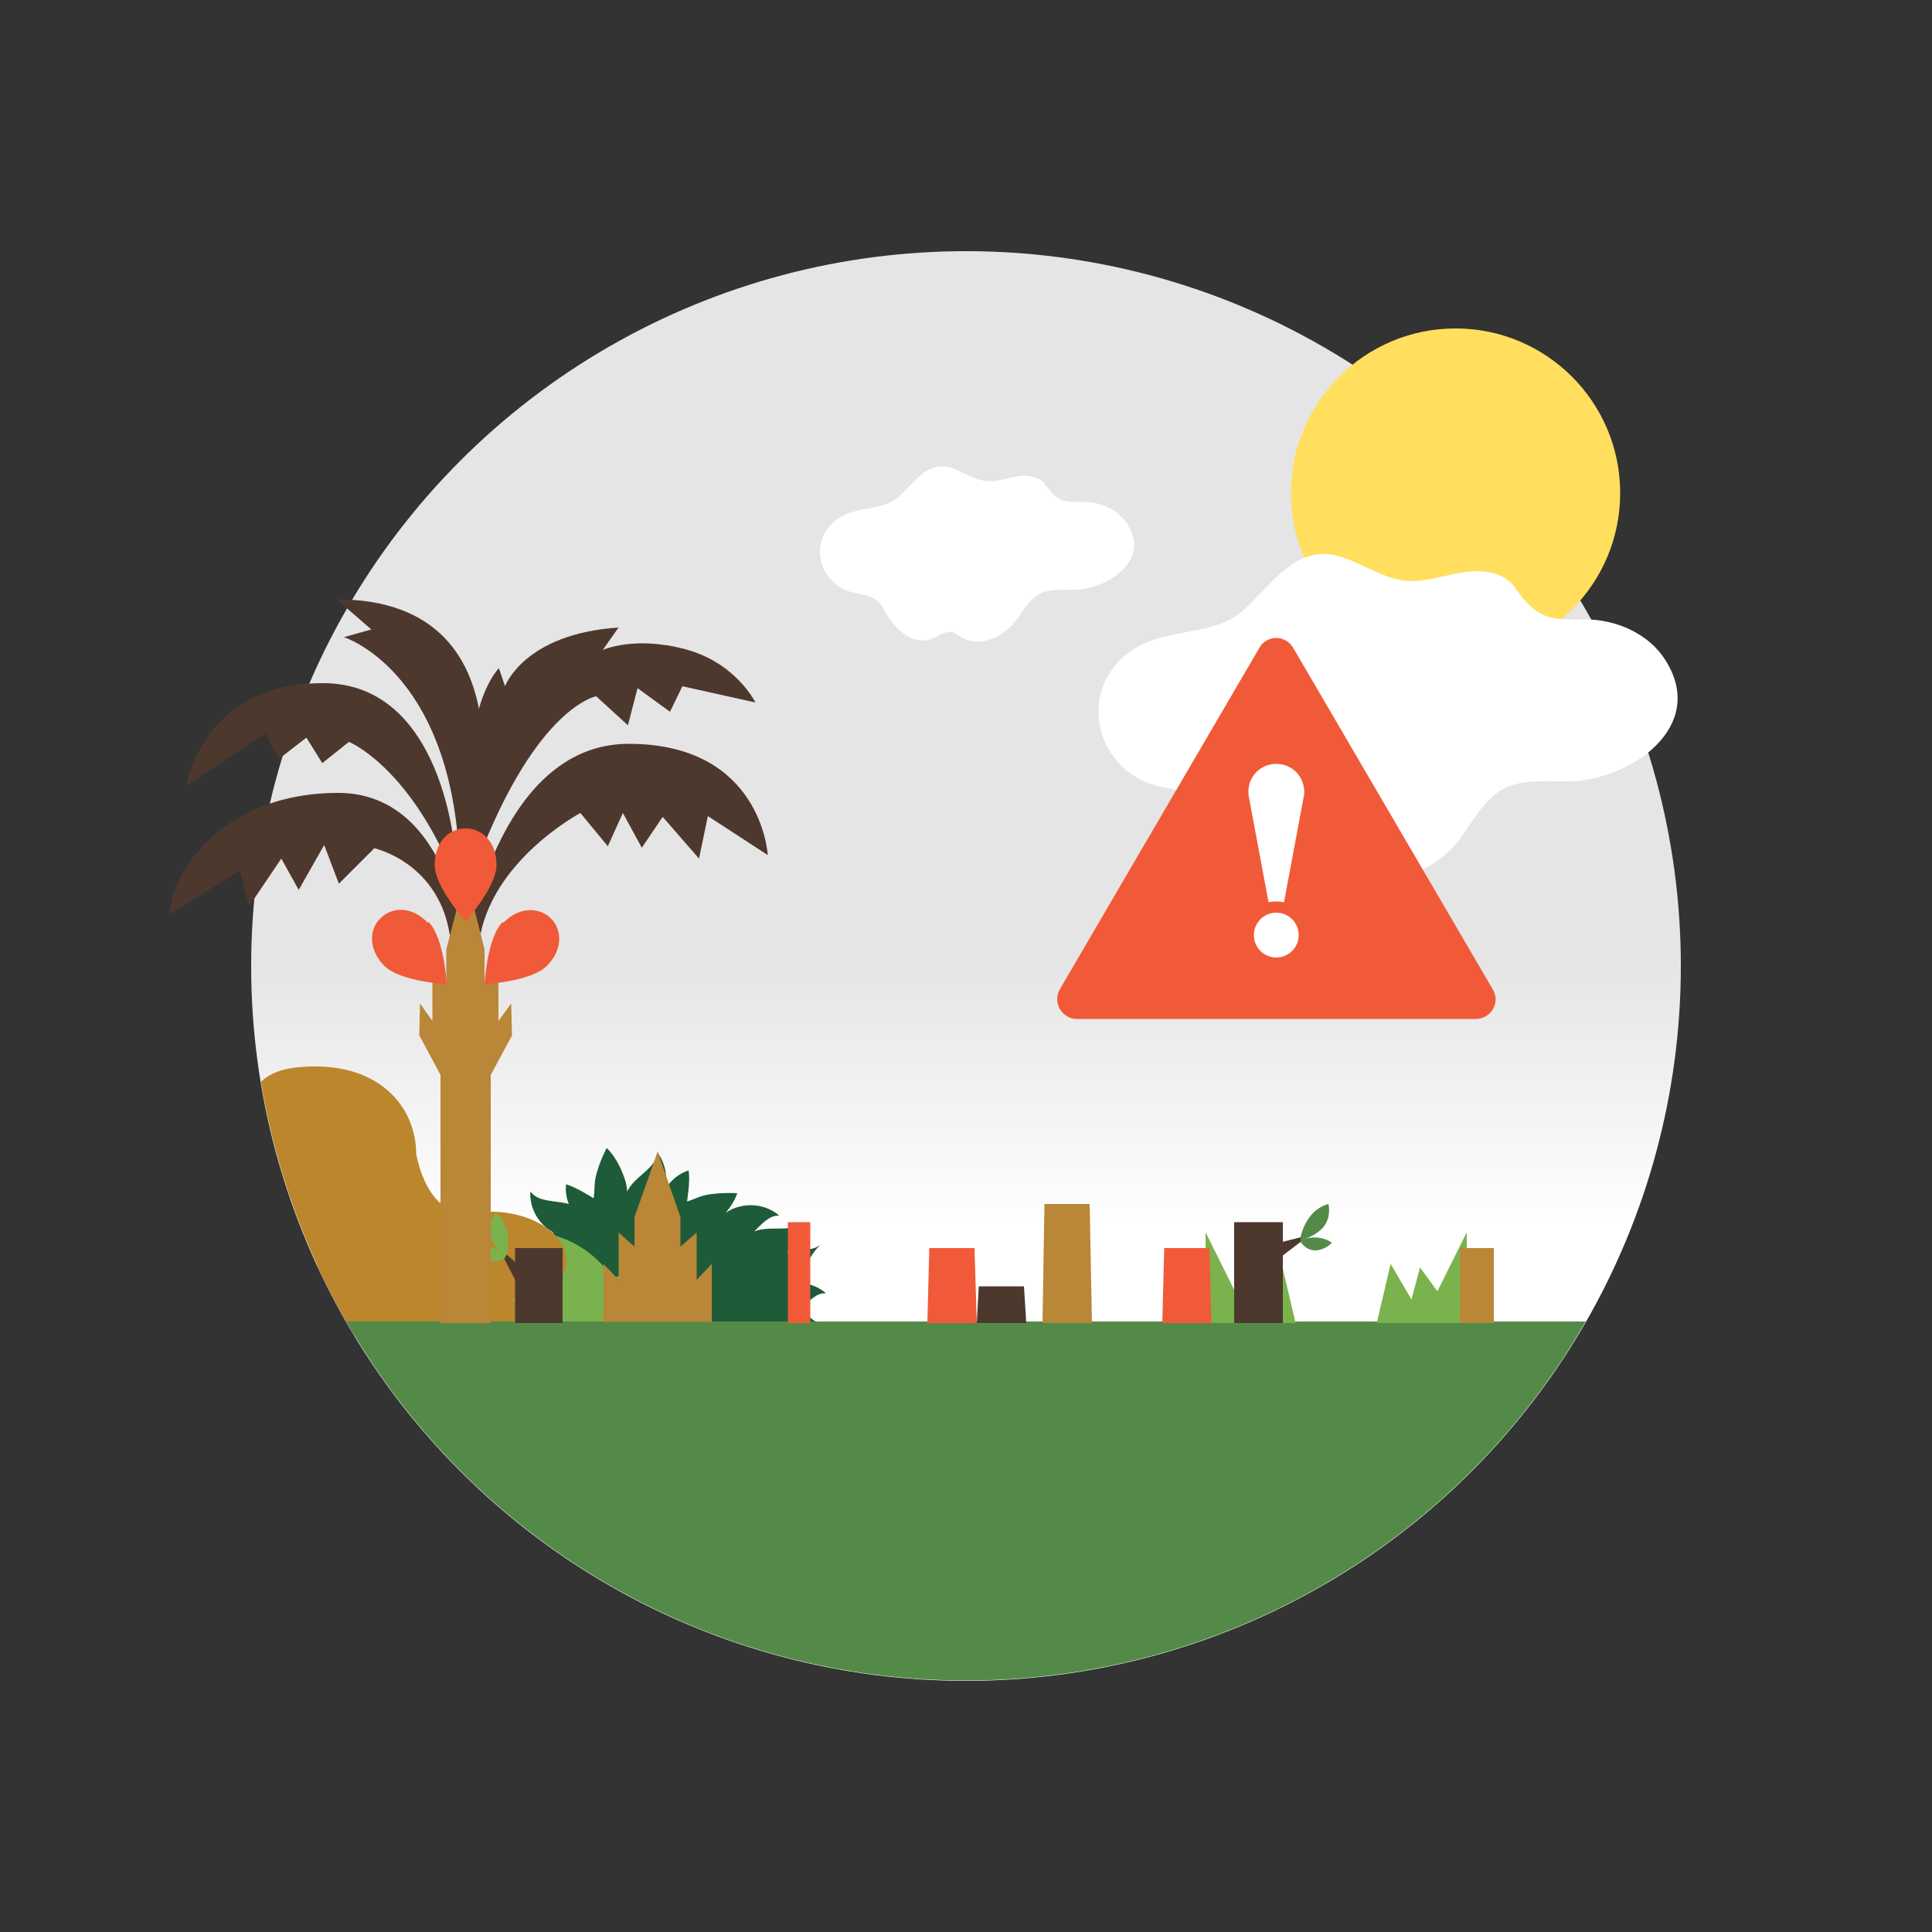
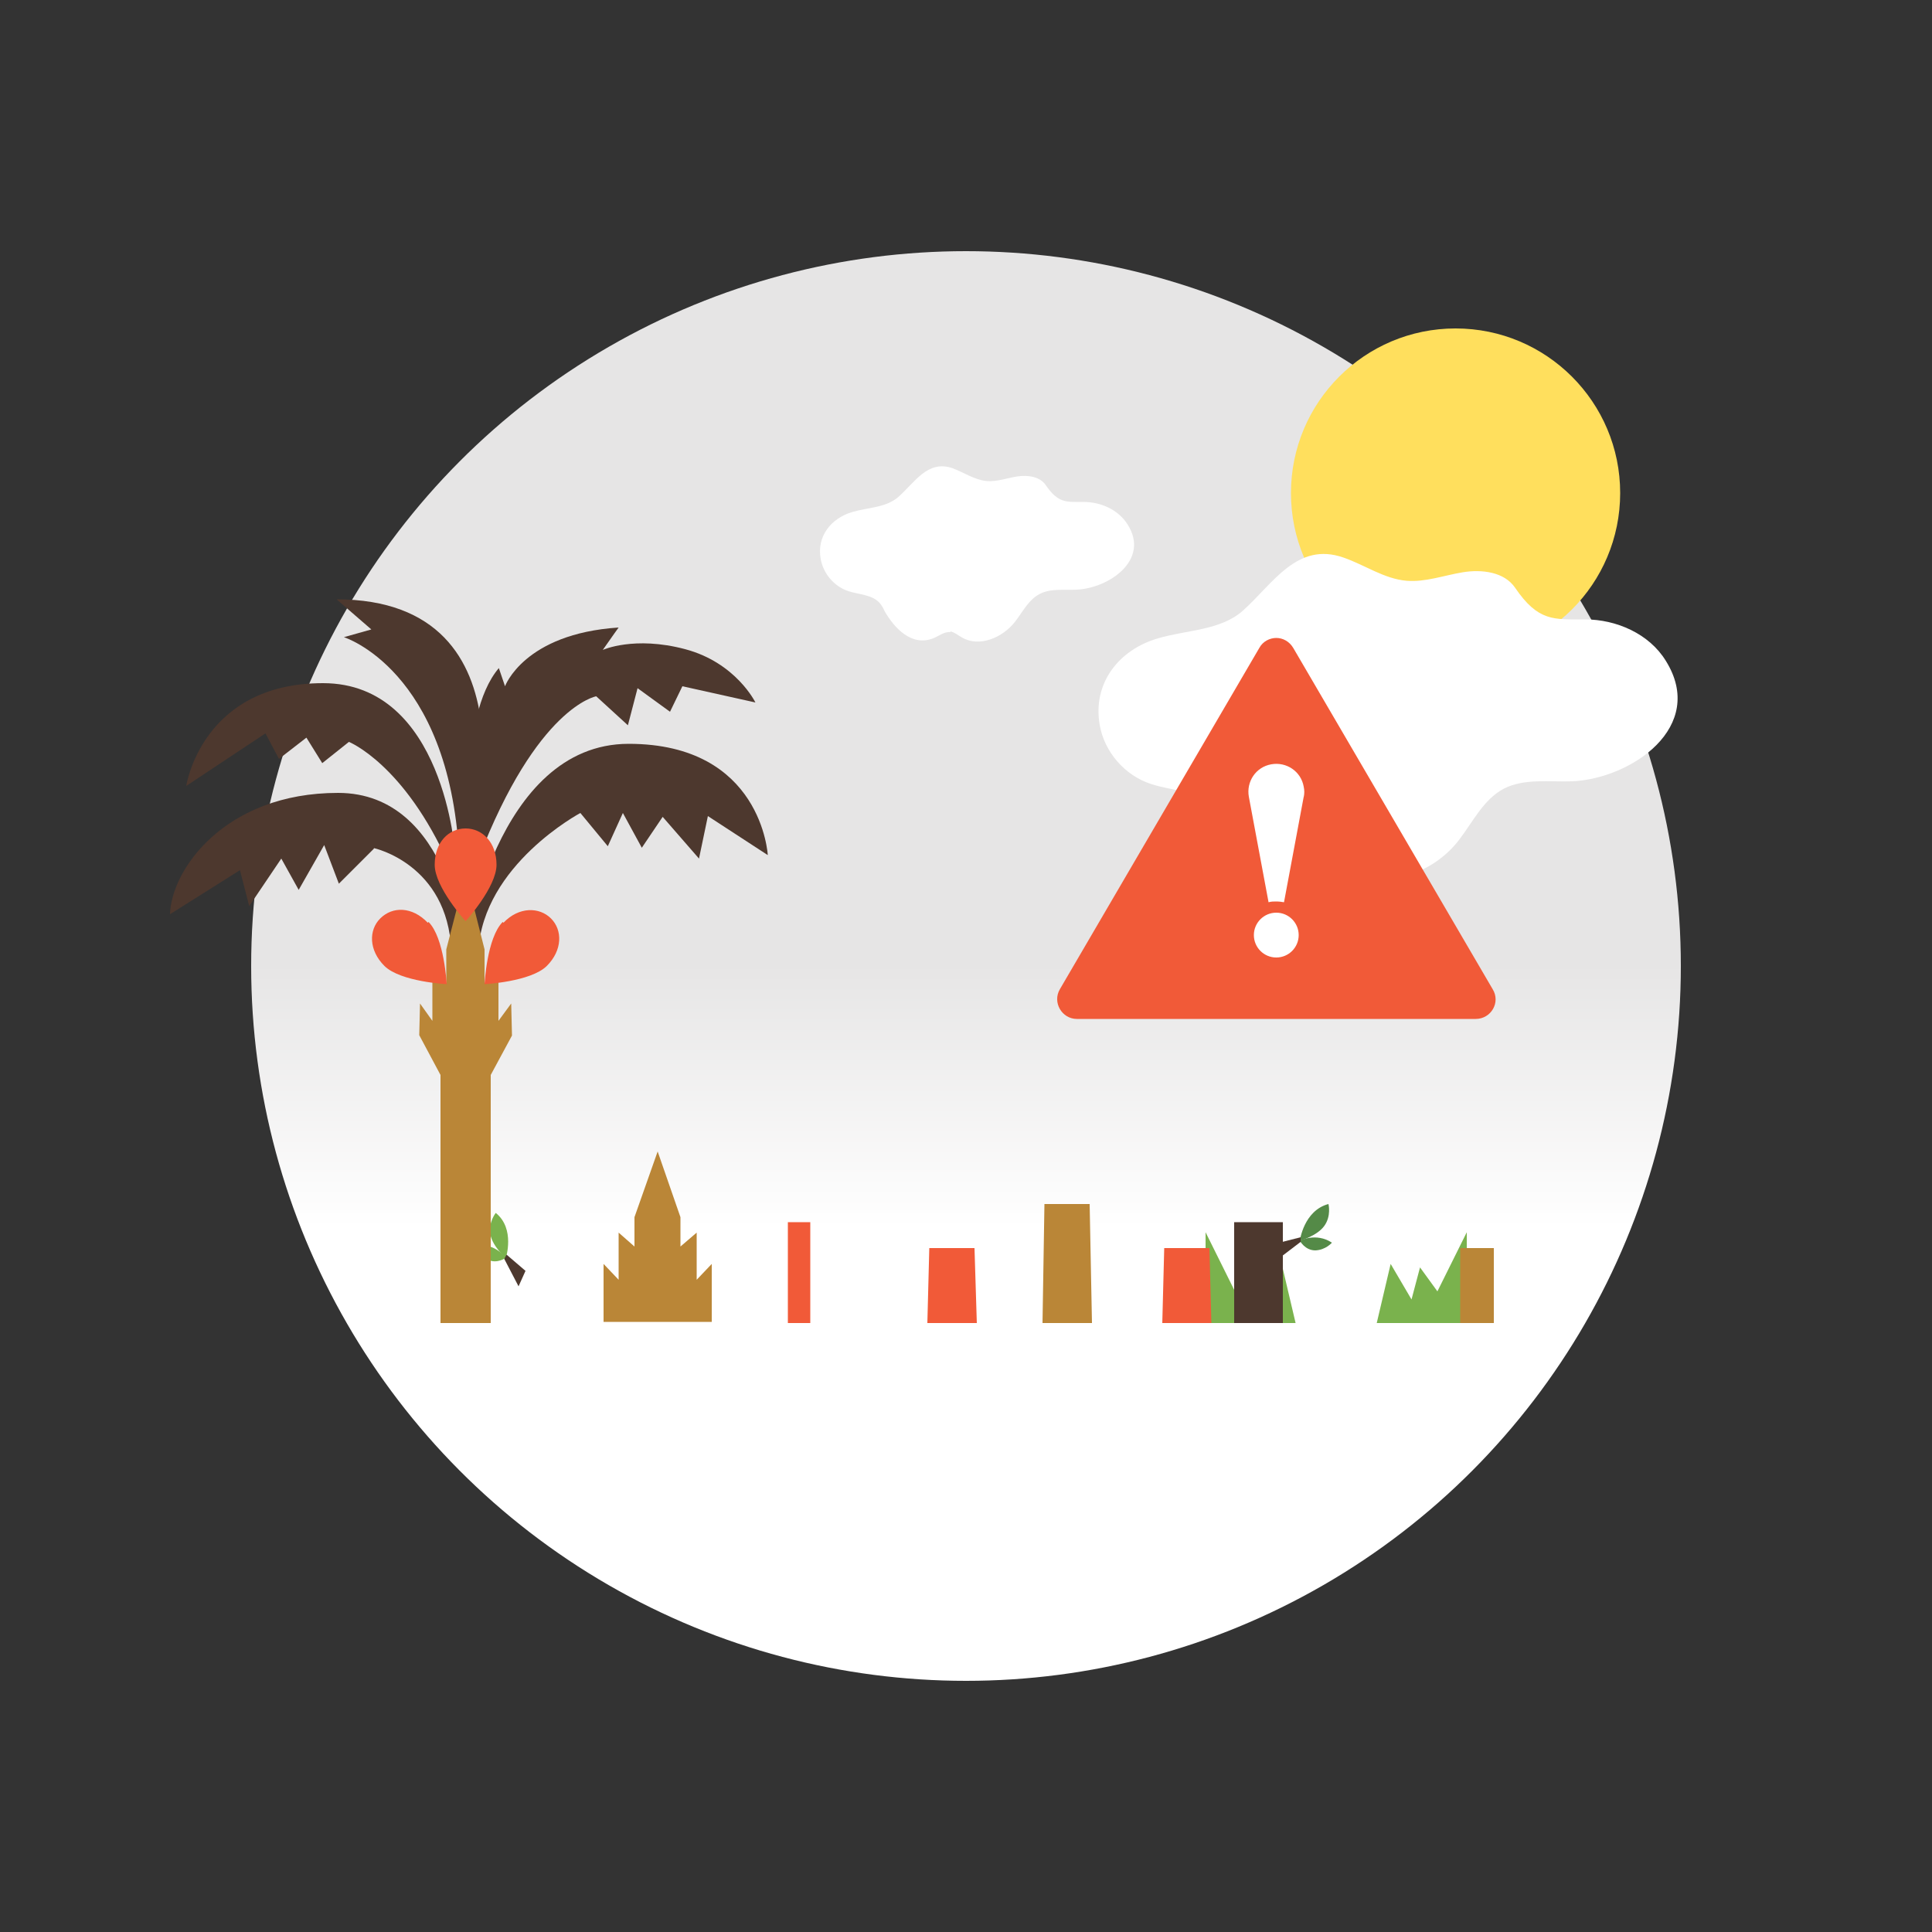
<svg xmlns="http://www.w3.org/2000/svg" preserveAspectRatio="xMidYMid slice" width="500px" height="500px" id="Layer_1" version="1.1" viewBox="0 0 500 500">
  <rect x="0" y="0" width="500" height="500" fill="#333333" stroke="none" />
  <defs>
    <style>
      .st0 {
        fill: none;
      }

      .st1 {
        fill: #4d382e;
      }

      .st2 {
        fill: #548a47;
      }

      .st3 {
        fill: #bc862c;
      }

      .st4 {
        fill: #6b4b3d;
      }

      .st5 {
        fill: #ba8637;
      }

      .st6, .st7 {
        fill: #fff;
      }

      .st7 {
        fill-opacity: 0;
      }

      .st8 {
        fill: #7ab24d;
      }

      .st9 {
        fill: #ffdf5d;
      }

      .st10 {
        fill: #f15a38;
      }

      .st11 {
        fill: url(#Degradado_sin_nombre);
      }

      .st12 {
        fill: #1e5b39;
      }

      .st13 {
        clip-path: url(#clippath);
      }
    </style>
    <linearGradient id="Degradado_sin_nombre" data-name="Degradado sin nombre" x1="-1944.8" y1="149.9" x2="-1564.2" y2="149.9" gradientTransform="translate(117.8 -1295.4) rotate(-90) scale(.9)" gradientUnits="userSpaceOnUse">
      <stop offset=".4" stop-color="#fff" />
      <stop offset=".6" stop-color="#e6e5e5" />
    </linearGradient>
    <clipPath id="clippath">
-       <circle class="st0" cx="250" cy="250" r="184.9" />
-     </clipPath>
+       </clipPath>
  </defs>
  <circle class="st7" cx="250" cy="250" r="250" />
  <circle class="st11" cx="250" cy="250" r="185" />
  <g class="st13">
    <g>
      <path class="st4" d="M-228.8,223.7l-34.5,17.2c-16.1-5.3-38.4-9.1-80.4,13.9-3,1.6-8.6,4.8-16.3,8.8v81.8H117.5l-245.5-121.8c-31.8-15.8-69.1-15.7-100.8,0h0Z" />
      <path class="st12" d="M207.7,338.4c1.9-1.9,3.6-3.8,6-3.7-.4-.5-1.5-1.2-2.6-1.7-1.1-.5-2.3-.8-3.4-1,.6-1.4.4-2.8,1.2-4.9,1.3-3.1,3.5-5,3.5-5-1.9,1.4-3,1.2-8.7,1.8h0c1.3-1.1,2.5-2.7,3.2-4.6.4-1.1.6-2.4.6-3-2.7,2.9-8.2.7-12.3,2.4,2-2,3.9-4.2,6.4-4.1-.4-.5-1.5-1.2-2.6-1.7-3.4-1.5-7-1.2-9.9.2-.4.2-.9.5-1.3.8,2.4-2.9,3-5.1,3-5.1,0,0-6.4-.4-9.9,1s-3.1,1.1-3.1,1.1c0,0,.9-5.3.4-8,0,0-4.1,1.1-6.3,5.4.7-2.3.7-4.9-.3-7.4-.4-1.1-1.1-2.2-1.5-2.6-.2,4.1-6,6.1-7.8,10.1h0c0-.9-.2-1.8-.4-2.6-1.9-6.2-4.9-8.7-4.9-8.7,0,0-3,5.7-3.1,9.6-.2,3.9-.3,3.4-.3,3.4,0,0-4.5-2.9-7.1-3.6,0,0-.4,2.4.7,5.1-3.5-1-7.8-.4-9.9-3.2-.2.6,0,1.9.2,3,.8,3.4,2.9,6,5.6,7.5v.4c-2.1,1.1-4.2,2.2-6.3,1.5.3.6,1.1,1.6,1.9,2.4,1.9,1.6,4.1,2.5,6.2,2.7,3.9,6.4,13.2,12.9,25.2,16.7,12.2,3.9,23.8,3.9,30.5.7,2.8,1.6,6.4,2,9.9.7,1.1-.4,2.2-1.1,2.6-1.5-2.4,0-4-2-5.7-4h0ZM171.4,310.2h0c0,0,0-.2.2-.4v.4h-.2Z" />
      <path class="st8" d="M136.2,318.7c9.4,0,17.6,4.9,22.5,12.2,2.5-1.4,5.4-2.3,8.5-2.3,9.3,0,16.8,7.5,16.8,16.8h-74.5c0-14.8,12-26.8,26.8-26.8h0Z" />
      <path class="st1" d="M-50.9,199.3c1.1,5.8,3,10.8,6.3,15.8,3.2,4.8,9.8,5.2,14.7,3.7,12.4-3.8,11.9-14.9,20.4-18.3,5.6-1.7,5.9,3.2,5.4,5.8-1.6,5.3-4.8,8.9-8.9,12.1-8.9,6.3-18.9,7.8-28.9,10,1.1,6.8,4.8,12.6,10.5,15.3,10,4.8,17.4-4.2,25.2-9.4,1.6-1.1,3.7-1.1,4.8,1.1.5,2.1-.5,3.7-1.6,5.3-8.4,9.4-22,11-33.1,15.8.5,6.3,4.2,12.6,10,15.8,2.1,1.1,4.8,1.1,7.3.5,5.8-2.1,7.8-8.4,11.6-13.1,1.6-2.1,5.9-5.1,5.8,1.4,1.3,16.6.8,69.5-1.1,84.8h14.9c-1.1-9.2-2-22.9-2.2-33.8-.4-16.7-.7-31.6-1.1-49-.3-2.6,2.6-4.4,4.9-.5,3.8,6.3,4.6,10.7,12,12.7,5.3,1.1,11-2.1,11-7.8-10-5.8-18.3-9.3-26.1-19.1-3.3-4.3-.4-9,5.1-6,9.4,6.3,13.1,19.9,25.2,18.9,6.8-.5,10-8.4,11-14.7-14.7-3.2-37.1-6.9-39.9-19-1.1-3.3.4-8.8,6.7-4.1,5.3,4.2,7.8,11,14.2,13.7,8.4,3.7,14.7-5.8,15.8-13.1-10.5-3.7-25.3-5.8-30.3-14.5-1.4-2.6-.6-5.3,2.5-5,6.7.8,16.3,12.6,25.8,16.3,10.5,4.8,16.8-8.4,18.3-17.4-16.8-2.1-33.6-3.2-48.3-13.7-2.6-2.1-4.8-4.8-3.7-7.8,1.6-2.6,4.8-1.1,6.8,0,8.9,4.8,16.8,14.2,27.9,12.6,10-1.1,12.6-13.1,13.7-22-12.6-1.6-25.2-1.1-37.8-4.8-5.8-1.8-11-1.5-14-7.9-1.1-3.3.8-5.6,4-4.8,7.4,2.6,12.7,11.1,21.6,9.5,7.8-1.1,8.4-10.5,8.9-16.8-10.5-2.1-22,.5-32-4.8-1.6-1.1-2.6-2.1-3.2-3.7-.5-2.1.5-4.8,3.2-4.2,5.8,2.1,11.6,7.3,17.9,4.2,4.2-1.6,6.8-5.8,7.8-10.5-13.1-3.2-25.8-5.4-32.7-19.1-.4-1.1-2.8-4.1-3.9.3-2.6,17.9-18.6,27.2-33.3,33.5,2.6,10.1,8.9,16.1,18.3,11,4.5-2.4,5-6.3,8-8.2,2.3-1.3,3.8.6,3.5,3-1.1,5.8-4.8,9.4-9.4,12.6-11,6.3-23.1,5.8-34.7,8.4,1.1,5.8,2.6,12.6,7.8,16.3,11,7.3,25.8-8.7,28.9-12.1,3.1-3.4,9.3-1.3,5.8,5.3-11.6,15.3-31,16.3-47.3,19.9v-.2h0Z" />
      <path class="st3" d="M144.6,345.5c-1.2-7.5-13.3-9.1-13.3-9.1,0,0,13.8,0,15.2-8.9,1.3-8.8-11.4-15.5-23.8-13.6s-15-15.4-15-15.4c0-11.5-9.2-24.3-30.5-22.3-17.6,1.6-13,17.7-10.8,23.5-2.1-4.3-8.4-13.8-21.4-8.7-16.6,6.5-9.7,25.2-5.5,26.8s6.7,17.6-4.9,13.4c-11.7-4.2-14.3-1.1-17.8,7.1-.9,2.1-.6,4.7.4,7.2h127.5,0Z" />
      <rect class="st2" x="-360.6" y="342" width="810.5" height="106.5" />
    </g>
  </g>
  <g>
    <polygon class="st8" points="372 334.2 367.5 328 365.3 336.3 359.9 327.1 356.3 342.4 379.6 342.4 379.6 318.9 372 334.2" />
    <polygon class="st8" points="319.6 334.2 324.1 328 326.3 336.3 331.7 327.1 335.3 342.4 312 342.4 312 318.9 319.6 334.2" />
    <rect class="st10" x="203.9" y="316.3" width="5.8" height="26.1" />
-     <rect class="st1" x="133.3" y="323" width="12.3" height="19.4" />
    <rect class="st5" x="377.9" y="323" width="8.7" height="19.4" />
    <rect class="st1" x="319.4" y="316.3" width="12.6" height="26.1" />
    <polygon class="st10" points="301.3 323 300.8 342.4 313.5 342.4 313 323 301.3 323" />
    <polygon class="st10" points="240.5 323 240 342.4 252.8 342.4 252.2 323 240.5 323" />
-     <polygon class="st1" points="253.3 332.9 252.8 342.4 265.6 342.4 265 332.9 253.3 332.9" />
    <polygon class="st5" points="270.3 311.6 269.8 342.4 282.6 342.4 282 311.6 270.3 311.6" />
    <g>
      <path class="st2" d="M336.4,321.1s1-7.8,7.4-9.5c0,0,.8,3.1-1.1,5.7-1.9,2.6-6.3,3.8-6.3,3.8Z" />
      <path class="st2" d="M336.4,321.1s4.2-2.2,8.3.5c0,0-1.6,1.9-4.3,2-2.7,0-4-2.5-4-2.5h0Z" />
      <polygon class="st1" points="330.3 321.8 336.6 320.2 336.6 321.4 330.3 326.2 330.3 321.8" />
    </g>
    <g>
      <path class="st8" d="M130.9,325.6s2.5-7.6-2.6-11.7c0,0-2,2.5-1.4,5.6s4,6.1,4,6.1Z" />
      <path class="st8" d="M130.9,325.5s-2.8-3.9-7.7-3.2c0,0,.6,2.4,3,3.7,2.5,1.2,4.7-.5,4.7-.5Z" />
      <polygon class="st1" points="136 328.9 131.1 324.7 130.5 325.8 134.2 332.9 136 328.9" />
    </g>
  </g>
  <circle class="st9" cx="376.7" cy="127.6" r="42.6" />
  <path class="st6" d="M346.7,222.2c2.1.3,3.8,1.9,5.6,2.9,8.3,4.9,19.3,0,25.2-7.6,3.7-4.8,6.4-10.6,11.7-13.4,5.3-2.7,11.7-1.7,17.7-1.9,15.3-.7,34.9-14.1,24.2-31.2-4.3-7-12.8-10.7-20.9-10.7s-12.1.6-18.1-8.2c-2.8-4.1-8.6-4.8-13.5-4-4.9.8-9.7,2.6-14.6,2.2-5.8-.5-10.8-4.1-16.3-6-12-4.2-18.2,6.7-26,13.7-5.8,5.2-14.6,5-22,7.2-10.1,2.9-17,11.6-15.1,22.4,1.2,7,6.5,13.1,13.3,15.3,5.1,1.7,11.4,1.6,14.9,5.6,1,1.1,1.6,2.4,2.3,3.7,4.6,8.2,12.8,17.2,23.3,13,2.7-1.1,5.4-3.4,8.3-2.9v-.2h0Z" />
  <path class="st6" d="M245.9,163.4c1.1.2,2,1,3.1,1.6,4.5,2.6,10.5,0,13.7-4.1,2-2.6,3.5-5.7,6.4-7.2,2.9-1.5,6.4-.9,9.6-1.1,8.3-.4,19-7.7,13.1-16.9-2.4-3.8-6.9-5.8-11.4-5.8s-6.5.4-9.8-4.4c-1.5-2.2-4.7-2.6-7.3-2.2-2.6.4-5.3,1.4-7.9,1.2-3.2-.3-5.9-2.2-8.8-3.3-6.5-2.3-9.8,3.6-14.1,7.4-3.2,2.8-7.8,2.7-11.9,3.9-5.5,1.6-9.3,6.3-8.2,12.2.7,3.8,3.5,7.1,7.2,8.3,2.8.9,6.2.9,8.1,3.1.5.6.9,1.3,1.2,2,2.5,4.4,7,9.3,12.6,7.1,1.5-.6,2.9-1.8,4.5-1.6h0Z" />
  <g>
    <path class="st1" d="M87.1,155.1l9,7.8-7.1,2s27.1,8.4,29.8,56.1l.4.3,2.8-3s18.3-63.2-35-63.2h0Z" />
    <path class="st1" d="M117.8,221s-2.8-44.2-34.2-44.2-35.4,26.6-35.4,26.6l20.5-13.6,3.5,6.6,7.1-5.5,4.1,6.6,6.9-5.5s14.3,5.7,25.9,31.8l1.7-3.1h0,0Z" />
    <path class="st1" d="M123.9,222.3l-2.1-3.4s-3.5-33.3,7.3-46l1.6,4.7s4.9-13.6,29.4-15.2c0,0-1.6,2.2-4.1,5.8,0,0,8.1-3.7,21.3-.2s18.2,13.8,18.2,13.8l-18.9-4.2-3.2,6.6-8.4-6.1-2.5,9.6-8.2-7.5s-15.3,2.6-30.5,42.1h0Z" />
    <path class="st1" d="M120.4,246.1s7.8-53.6,42.3-53.6,36,28.8,36,28.8l-15.5-10.1-2.3,11-9.4-10.8-5.4,8-4.9-9-3.9,8.6-7.1-8.6s-25.2,13.4-26.4,35.8h-3.4Z" />
    <path class="st1" d="M96.8,219.5s19,4.1,20,26.5h3.5s-3.5-40.8-32.8-40.8-43.2,19.9-43.5,31.4l18.1-11.4,2.4,9.3,8.3-12.3,4.5,8.1,6.6-11.6,3.8,10,9-9h0Z" />
    <polygon class="st5" points="132.3 259.7 129 264.2 129 250.4 125.4 254.5 125.4 245.7 120.5 226.3 115.5 245.7 115.5 254.5 111.9 250.4 111.9 264.2 108.7 259.7 108.5 267.9 114 278.2 114 342.4 127 342.4 127 278.2 132.5 268 132.3 259.7" />
    <g>
      <g>
        <path class="st10" d="M130.1,238.6c-4.1,4.1-4.7,16.1-4.7,16.1,0,0,11.9-.6,16.1-4.7,4.1-4.1,4.1-9.3,1.1-12.3s-8.3-3.1-12.3,1.1h0Z" />
        <path class="st10" d="M110.9,238.6c4.1,4.1,4.7,16.1,4.7,16.1,0,0-11.9-.6-16.1-4.7-4.1-4.1-4.1-9.3-1.1-12.3,3.2-3.2,8.3-3.1,12.3,1.1h0Z" />
      </g>
      <path class="st10" d="M128.5,223.8c0,5.8-8,14.6-8,14.6,0,0-8-8.8-8-14.6s3.6-9.4,8-9.4,8,3.7,8,9.4h0Z" />
    </g>
  </g>
  <polygon class="st5" points="180.3 331.2 180.3 319 176.1 322.6 176.1 315 170.2 298 164.2 315 164.2 322.6 160.1 319 160.1 331.2 156.2 327.1 156.2 342.1 158.1 342.1 182.3 342.1 184.2 342.1 184.2 327.1 180.3 331.2" />
  <g>
    <path class="st10" d="M330.3,165.1c-1.7,0-3.5.9-4.4,2.6l-51.6,88.3c-2,3.4.5,7.7,4.4,7.7h103.2c4,0,6.5-4.3,4.4-7.7l-51.6-88.3c-1-1.7-2.7-2.6-4.4-2.6h0Z" />
    <circle class="st6" cx="330.3" cy="242" r="5.8" />
    <path class="st6" d="M337.4,206.2l-5.1,27.3c-.6-.1-1.3-.2-2-.2s-1.3,0-2,.2l-5.1-27.3c-.7-3.9,1.8-7.7,5.8-8.4,3.9-.7,7.7,1.8,8.4,5.8.2.9.2,1.8,0,2.7Z" />
  </g>
</svg>